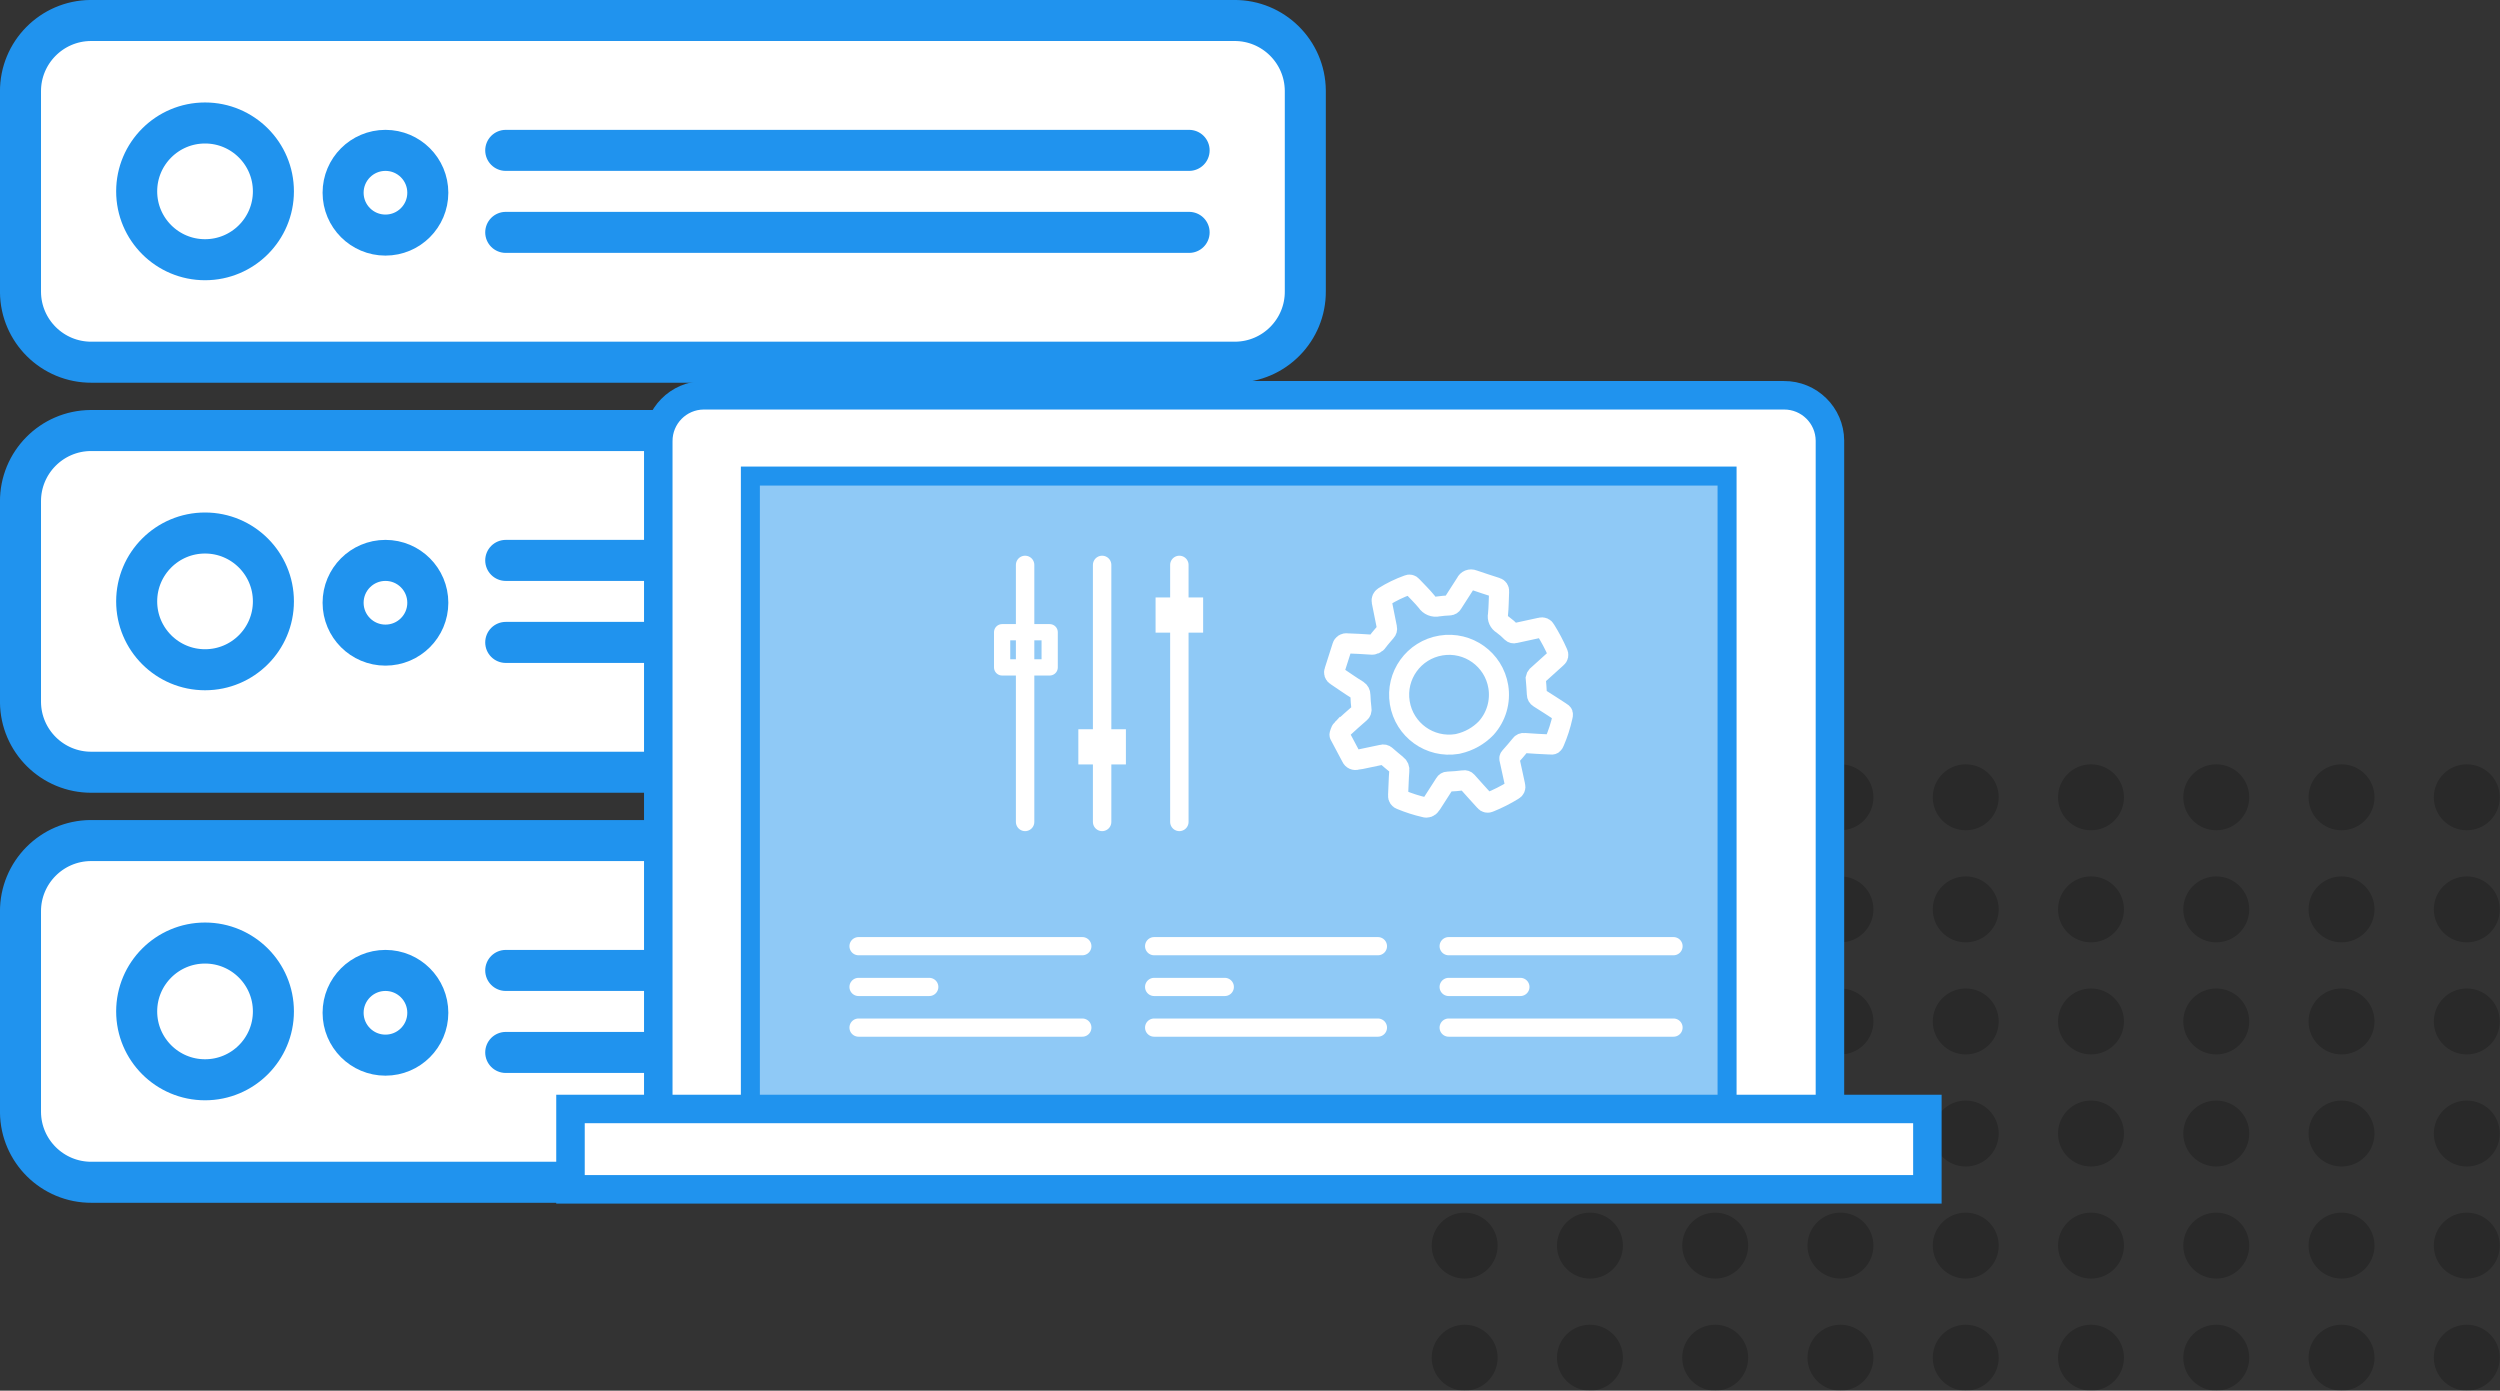
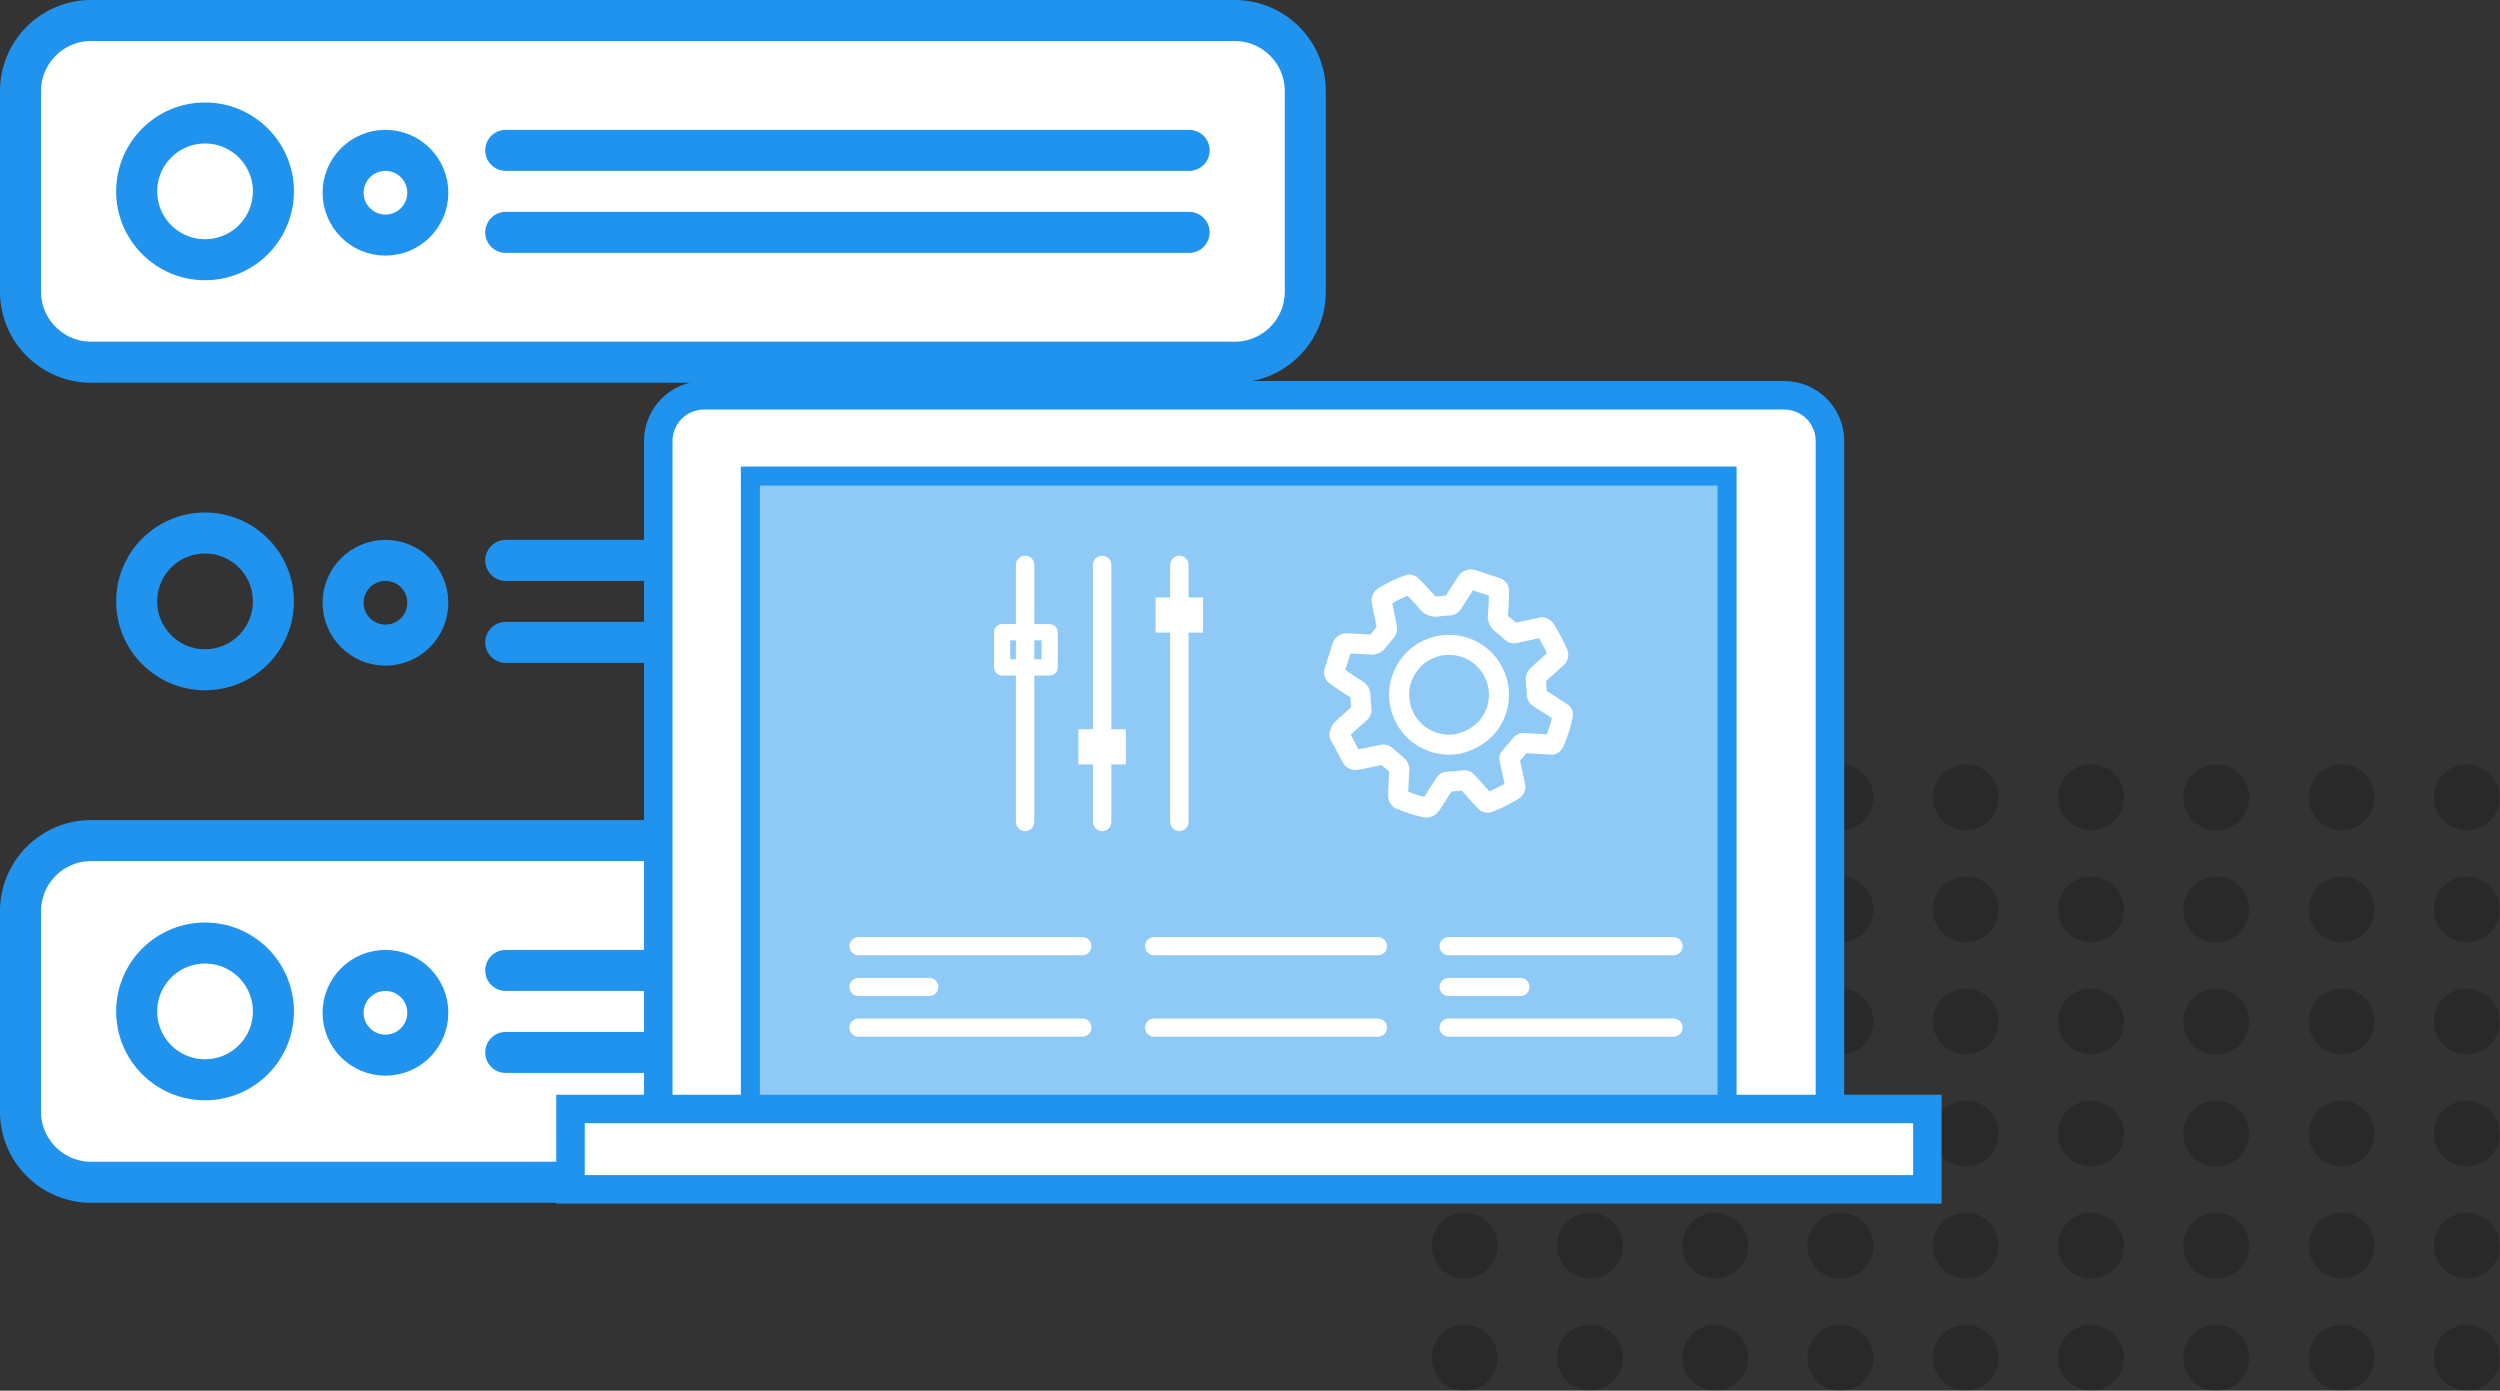
<svg xmlns="http://www.w3.org/2000/svg" width="471" height="262" viewBox="0 0 471 262" fill="none">
  <rect x="0" y="0" width="471" height="262" fill="#333333" stroke="none" />
  <g opacity="0.2">
    <path d="M282.155 150.211C282.155 153.64 279.374 156.421 275.944 156.421C272.515 156.421 269.734 153.64 269.734 150.211C269.734 146.781 272.515 144 275.944 144C279.374 144 282.155 146.781 282.155 150.211Z" fill="black" />
    <path d="M305.755 150.211C305.755 153.64 302.974 156.421 299.545 156.421C296.115 156.421 293.334 153.64 293.334 150.211C293.334 146.781 296.115 144 299.545 144C302.974 144 305.755 146.781 305.755 150.211Z" fill="black" />
    <path d="M329.355 150.211C329.355 153.64 326.574 156.421 323.144 156.421C319.715 156.421 316.934 153.64 316.934 150.211C316.934 146.781 319.715 144 323.144 144C326.574 144 329.355 146.781 329.355 150.211Z" fill="black" />
    <path d="M352.955 150.211C352.955 153.64 350.174 156.421 346.744 156.421C343.315 156.421 340.534 153.64 340.534 150.211C340.534 146.781 343.315 144 346.744 144C350.174 144 352.955 146.781 352.955 150.211Z" fill="black" />
    <path d="M376.555 150.211C376.555 153.64 373.774 156.421 370.344 156.421C366.915 156.421 364.134 153.64 364.134 150.211C364.134 146.781 366.915 144 370.344 144C373.774 144 376.555 146.781 376.555 150.211Z" fill="black" />
    <path d="M400.155 150.211C400.155 153.64 397.374 156.421 393.945 156.421C390.515 156.421 387.734 153.64 387.734 150.211C387.734 146.781 390.515 144 393.945 144C397.374 144 400.155 146.781 400.155 150.211Z" fill="black" />
    <path d="M423.755 150.211C423.755 153.64 420.974 156.421 417.545 156.421C414.115 156.421 411.334 153.64 411.334 150.211C411.334 146.781 414.115 144 417.545 144C420.974 144 423.755 146.781 423.755 150.211Z" fill="black" />
    <path d="M447.355 150.211C447.355 153.64 444.574 156.421 441.145 156.421C437.715 156.421 434.934 153.64 434.934 150.211C434.934 146.781 437.715 144 441.145 144C444.574 144 447.355 146.781 447.355 150.211Z" fill="black" />
    <path d="M470.955 150.211C470.955 153.64 468.174 156.421 464.745 156.421C461.315 156.421 458.534 153.64 458.534 150.211C458.534 146.781 461.315 144 464.745 144C468.174 144 470.955 146.781 470.955 150.211Z" fill="black" />
    <path d="M282.155 171.326C282.155 174.756 279.374 177.537 275.944 177.537C272.515 177.537 269.734 174.756 269.734 171.326C269.734 167.897 272.515 165.116 275.944 165.116C279.374 165.116 282.155 167.897 282.155 171.326Z" fill="black" />
    <path d="M305.755 171.326C305.755 174.756 302.974 177.537 299.545 177.537C296.115 177.537 293.334 174.756 293.334 171.326C293.334 167.897 296.115 165.116 299.545 165.116C302.974 165.116 305.755 167.897 305.755 171.326Z" fill="black" />
    <path d="M329.355 171.326C329.355 174.756 326.574 177.537 323.144 177.537C319.715 177.537 316.934 174.756 316.934 171.326C316.934 167.897 319.715 165.116 323.144 165.116C326.574 165.116 329.355 167.897 329.355 171.326Z" fill="black" />
    <path d="M352.955 171.326C352.955 174.756 350.174 177.537 346.744 177.537C343.315 177.537 340.534 174.756 340.534 171.326C340.534 167.897 343.315 165.116 346.744 165.116C350.174 165.116 352.955 167.897 352.955 171.326Z" fill="black" />
    <path d="M376.555 171.326C376.555 174.756 373.774 177.537 370.344 177.537C366.915 177.537 364.134 174.756 364.134 171.326C364.134 167.897 366.915 165.116 370.344 165.116C373.774 165.116 376.555 167.897 376.555 171.326Z" fill="black" />
    <path d="M400.155 171.326C400.155 174.756 397.374 177.537 393.945 177.537C390.515 177.537 387.734 174.756 387.734 171.326C387.734 167.897 390.515 165.116 393.945 165.116C397.374 165.116 400.155 167.897 400.155 171.326Z" fill="black" />
    <path d="M423.755 171.326C423.755 174.756 420.974 177.537 417.545 177.537C414.115 177.537 411.334 174.756 411.334 171.326C411.334 167.897 414.115 165.116 417.545 165.116C420.974 165.116 423.755 167.897 423.755 171.326Z" fill="black" />
    <path d="M447.355 171.326C447.355 174.756 444.574 177.537 441.145 177.537C437.715 177.537 434.934 174.756 434.934 171.326C434.934 167.897 437.715 165.116 441.145 165.116C444.574 165.116 447.355 167.897 447.355 171.326Z" fill="black" />
    <path d="M470.955 171.326C470.955 174.756 468.174 177.537 464.745 177.537C461.315 177.537 458.534 174.756 458.534 171.326C458.534 167.897 461.315 165.116 464.745 165.116C468.174 165.116 470.955 167.897 470.955 171.326Z" fill="black" />
    <path d="M282.155 192.442C282.155 195.872 279.374 198.653 275.944 198.653C272.515 198.653 269.734 195.872 269.734 192.442C269.734 189.013 272.515 186.232 275.944 186.232C279.374 186.232 282.155 189.013 282.155 192.442Z" fill="black" />
    <path d="M305.755 192.442C305.755 195.872 302.974 198.653 299.545 198.653C296.115 198.653 293.334 195.872 293.334 192.442C293.334 189.013 296.115 186.232 299.545 186.232C302.974 186.232 305.755 189.013 305.755 192.442Z" fill="black" />
    <path d="M329.355 192.442C329.355 195.872 326.574 198.653 323.144 198.653C319.715 198.653 316.934 195.872 316.934 192.442C316.934 189.013 319.715 186.232 323.144 186.232C326.574 186.232 329.355 189.013 329.355 192.442Z" fill="black" />
    <path d="M352.955 192.442C352.955 195.872 350.174 198.653 346.744 198.653C343.315 198.653 340.534 195.872 340.534 192.442C340.534 189.013 343.315 186.232 346.744 186.232C350.174 186.232 352.955 189.013 352.955 192.442Z" fill="black" />
    <path d="M376.555 192.442C376.555 195.872 373.774 198.653 370.344 198.653C366.915 198.653 364.134 195.872 364.134 192.442C364.134 189.013 366.915 186.232 370.344 186.232C373.774 186.232 376.555 189.013 376.555 192.442Z" fill="black" />
    <path d="M400.155 192.442C400.155 195.872 397.374 198.653 393.945 198.653C390.515 198.653 387.734 195.872 387.734 192.442C387.734 189.013 390.515 186.232 393.945 186.232C397.374 186.232 400.155 189.013 400.155 192.442Z" fill="black" />
    <path d="M423.755 192.442C423.755 195.872 420.974 198.653 417.545 198.653C414.115 198.653 411.334 195.872 411.334 192.442C411.334 189.013 414.115 186.232 417.545 186.232C420.974 186.232 423.755 189.013 423.755 192.442Z" fill="black" />
    <path d="M447.355 192.442C447.355 195.872 444.574 198.653 441.145 198.653C437.715 198.653 434.934 195.872 434.934 192.442C434.934 189.013 437.715 186.232 441.145 186.232C444.574 186.232 447.355 189.013 447.355 192.442Z" fill="black" />
    <path d="M470.955 192.442C470.955 195.872 468.174 198.653 464.745 198.653C461.315 198.653 458.534 195.872 458.534 192.442C458.534 189.013 461.315 186.232 464.745 186.232C468.174 186.232 470.955 189.013 470.955 192.442Z" fill="black" />
    <path d="M282.155 213.558C282.155 216.987 279.374 219.768 275.944 219.768C272.515 219.768 269.734 216.987 269.734 213.558C269.734 210.128 272.515 207.347 275.944 207.347C279.374 207.347 282.155 210.128 282.155 213.558Z" fill="black" />
-     <path d="M305.755 213.558C305.755 216.987 302.974 219.768 299.545 219.768C296.115 219.768 293.334 216.987 293.334 213.558C293.334 210.128 296.115 207.347 299.545 207.347C302.974 207.347 305.755 210.128 305.755 213.558Z" fill="black" />
+     <path d="M305.755 213.558C296.115 219.768 293.334 216.987 293.334 213.558C293.334 210.128 296.115 207.347 299.545 207.347C302.974 207.347 305.755 210.128 305.755 213.558Z" fill="black" />
    <path d="M329.355 213.558C329.355 216.987 326.574 219.768 323.144 219.768C319.715 219.768 316.934 216.987 316.934 213.558C316.934 210.128 319.715 207.347 323.144 207.347C326.574 207.347 329.355 210.128 329.355 213.558Z" fill="black" />
    <path d="M352.955 213.558C352.955 216.987 350.174 219.768 346.744 219.768C343.315 219.768 340.534 216.987 340.534 213.558C340.534 210.128 343.315 207.347 346.744 207.347C350.174 207.347 352.955 210.128 352.955 213.558Z" fill="black" />
    <path d="M376.555 213.558C376.555 216.987 373.774 219.768 370.344 219.768C366.915 219.768 364.134 216.987 364.134 213.558C364.134 210.128 366.915 207.347 370.344 207.347C373.774 207.347 376.555 210.128 376.555 213.558Z" fill="black" />
    <path d="M400.155 213.558C400.155 216.987 397.374 219.768 393.945 219.768C390.515 219.768 387.734 216.987 387.734 213.558C387.734 210.128 390.515 207.347 393.945 207.347C397.374 207.347 400.155 210.128 400.155 213.558Z" fill="black" />
    <path d="M423.755 213.558C423.755 216.987 420.974 219.768 417.545 219.768C414.115 219.768 411.334 216.987 411.334 213.558C411.334 210.128 414.115 207.347 417.545 207.347C420.974 207.347 423.755 210.128 423.755 213.558Z" fill="black" />
    <path d="M447.355 213.558C447.355 216.987 444.574 219.768 441.145 219.768C437.715 219.768 434.934 216.987 434.934 213.558C434.934 210.128 437.715 207.347 441.145 207.347C444.574 207.347 447.355 210.128 447.355 213.558Z" fill="black" />
    <path d="M470.955 213.558C470.955 216.987 468.174 219.768 464.745 219.768C461.315 219.768 458.534 216.987 458.534 213.558C458.534 210.128 461.315 207.347 464.745 207.347C468.174 207.347 470.955 210.128 470.955 213.558Z" fill="black" />
    <path d="M282.155 234.674C282.155 238.103 279.374 240.884 275.944 240.884C272.515 240.884 269.734 238.103 269.734 234.674C269.734 231.244 272.515 228.463 275.944 228.463C279.374 228.463 282.155 231.244 282.155 234.674Z" fill="black" />
    <path d="M305.755 234.674C305.755 238.103 302.974 240.884 299.545 240.884C296.115 240.884 293.334 238.103 293.334 234.674C293.334 231.244 296.115 228.463 299.545 228.463C302.974 228.463 305.755 231.244 305.755 234.674Z" fill="black" />
    <path d="M329.355 234.674C329.355 238.103 326.574 240.884 323.144 240.884C319.715 240.884 316.934 238.103 316.934 234.674C316.934 231.244 319.715 228.463 323.144 228.463C326.574 228.463 329.355 231.244 329.355 234.674Z" fill="black" />
    <path d="M352.955 234.674C352.955 238.103 350.174 240.884 346.744 240.884C343.315 240.884 340.534 238.103 340.534 234.674C340.534 231.244 343.315 228.463 346.744 228.463C350.174 228.463 352.955 231.244 352.955 234.674Z" fill="black" />
    <path d="M376.555 234.674C376.555 238.103 373.774 240.884 370.344 240.884C366.915 240.884 364.134 238.103 364.134 234.674C364.134 231.244 366.915 228.463 370.344 228.463C373.774 228.463 376.555 231.244 376.555 234.674Z" fill="black" />
    <path d="M400.155 234.674C400.155 238.103 397.374 240.884 393.945 240.884C390.515 240.884 387.734 238.103 387.734 234.674C387.734 231.244 390.515 228.463 393.945 228.463C397.374 228.463 400.155 231.244 400.155 234.674Z" fill="black" />
    <path d="M423.755 234.674C423.755 238.103 420.974 240.884 417.545 240.884C414.115 240.884 411.334 238.103 411.334 234.674C411.334 231.244 414.115 228.463 417.545 228.463C420.974 228.463 423.755 231.244 423.755 234.674Z" fill="black" />
    <path d="M447.355 234.674C447.355 238.103 444.574 240.884 441.145 240.884C437.715 240.884 434.934 238.103 434.934 234.674C434.934 231.244 437.715 228.463 441.145 228.463C444.574 228.463 447.355 231.244 447.355 234.674Z" fill="black" />
    <path d="M470.955 234.674C470.955 238.103 468.174 240.884 464.745 240.884C461.315 240.884 458.534 238.103 458.534 234.674C458.534 231.244 461.315 228.463 464.745 228.463C468.174 228.463 470.955 231.244 470.955 234.674Z" fill="black" />
    <path d="M282.155 255.79C282.155 259.219 279.374 262 275.944 262C272.515 262 269.734 259.219 269.734 255.79C269.734 252.36 272.515 249.579 275.944 249.579C279.374 249.579 282.155 252.36 282.155 255.79Z" fill="black" />
    <path d="M305.755 255.79C305.755 259.219 302.974 262 299.545 262C296.115 262 293.334 259.219 293.334 255.79C293.334 252.36 296.115 249.579 299.545 249.579C302.974 249.579 305.755 252.36 305.755 255.79Z" fill="black" />
    <path d="M329.355 255.79C329.355 259.219 326.574 262 323.144 262C319.715 262 316.934 259.219 316.934 255.79C316.934 252.36 319.715 249.579 323.144 249.579C326.574 249.579 329.355 252.36 329.355 255.79Z" fill="black" />
    <path d="M352.955 255.79C352.955 259.219 350.174 262 346.744 262C343.315 262 340.534 259.219 340.534 255.79C340.534 252.36 343.315 249.579 346.744 249.579C350.174 249.579 352.955 252.36 352.955 255.79Z" fill="black" />
    <path d="M376.555 255.79C376.555 259.219 373.774 262 370.344 262C366.915 262 364.134 259.219 364.134 255.79C364.134 252.36 366.915 249.579 370.344 249.579C373.774 249.579 376.555 252.36 376.555 255.79Z" fill="black" />
    <path d="M400.155 255.79C400.155 259.219 397.374 262 393.945 262C390.515 262 387.734 259.219 387.734 255.79C387.734 252.36 390.515 249.579 393.945 249.579C397.374 249.579 400.155 252.36 400.155 255.79Z" fill="black" />
    <path d="M423.755 255.79C423.755 259.219 420.974 262 417.545 262C414.115 262 411.334 259.219 411.334 255.79C411.334 252.36 414.115 249.579 417.545 249.579C420.974 249.579 423.755 252.36 423.755 255.79Z" fill="black" />
    <path d="M447.355 255.79C447.355 259.219 444.574 262 441.145 262C437.715 262 434.934 259.219 434.934 255.79C434.934 252.36 437.715 249.579 441.145 249.579C444.574 249.579 447.355 252.36 447.355 255.79Z" fill="black" />
    <path d="M470.955 255.79C470.955 259.219 468.174 262 464.745 262C461.315 262 458.534 259.219 458.534 255.79C458.534 252.36 461.315 249.579 464.745 249.579C468.174 249.579 470.955 252.36 470.955 255.79Z" fill="black" />
  </g>
  <g clip-path="url(#clip0_2036_3)">
    <path d="M232.53 68.24H17.25C9.91 68.28 3.92 62.37 3.86 55.03V17.25C3.82 9.91 9.73 3.92 17.07 3.86H232.53C239.87 3.82 245.86 9.73 245.92 17.07V54.85C245.98 62.19 240.07 68.18 232.74 68.24C232.74 68.24 232.72 68.24 232.71 68.24H232.53Z" fill="white" stroke="#2093EE" stroke-width="7.73" stroke-miterlimit="10" />
    <path d="M38.63 48.93C45.743 48.93 51.51 43.164 51.51 36.05C51.51 28.937 45.743 23.17 38.63 23.17C31.517 23.17 25.75 28.937 25.75 36.05C25.75 43.164 31.517 48.93 38.63 48.93Z" fill="white" stroke="#2093EE" stroke-width="7.73" stroke-miterlimit="10" />
    <path d="M72.62 44.29C77.027 44.29 80.6 40.717 80.6 36.31C80.6 31.903 77.027 28.33 72.62 28.33C68.213 28.33 64.64 31.903 64.64 36.31C64.64 40.717 68.213 44.29 72.62 44.29Z" fill="white" stroke="#2093EE" stroke-width="7.73" stroke-miterlimit="10" />
    <path d="M95.28 28.33H224.03" stroke="#2093EE" stroke-width="7.73" stroke-miterlimit="10" stroke-linecap="round" />
    <path d="M95.28 43.78H224.03" stroke="#2093EE" stroke-width="7.73" stroke-miterlimit="10" stroke-linecap="round" />
    <path d="M232.53 222.74H17.25C9.91 222.78 3.92 216.87 3.86 209.53V171.75C3.82 164.41 9.73 158.42 17.07 158.36H232.53C239.87 158.32 245.86 164.23 245.92 171.57V209.35C245.98 216.69 240.07 222.68 232.74 222.74C232.74 222.74 232.72 222.74 232.71 222.74H232.53Z" fill="white" stroke="#2093EE" stroke-width="7.73" stroke-miterlimit="10" />
    <path d="M38.63 203.43C45.743 203.43 51.51 197.664 51.51 190.55C51.51 183.437 45.743 177.67 38.63 177.67C31.517 177.67 25.75 183.437 25.75 190.55C25.75 197.664 31.517 203.43 38.63 203.43Z" fill="white" stroke="#2093EE" stroke-width="7.73" stroke-miterlimit="10" />
    <path d="M72.62 198.79C77.027 198.79 80.6 195.217 80.6 190.81C80.6 186.403 77.027 182.83 72.62 182.83C68.213 182.83 64.64 186.403 64.64 190.81C64.64 195.217 68.213 198.79 72.62 198.79Z" fill="white" stroke="#2093EE" stroke-width="7.73" stroke-miterlimit="10" />
    <path d="M95.28 182.83H224.03" stroke="#2093EE" stroke-width="7.73" stroke-miterlimit="10" stroke-linecap="round" />
    <path d="M95.28 198.28H224.03" stroke="#2093EE" stroke-width="7.73" stroke-miterlimit="10" stroke-linecap="round" />
-     <path d="M232.53 145.49H17.25C9.91 145.53 3.92 139.62 3.86 132.28V94.5C3.82 87.16 9.73 81.17 17.07 81.11H232.53C239.87 81.07 245.86 86.98 245.92 94.32V132.1C245.98 139.44 240.07 145.43 232.74 145.49C232.74 145.49 232.72 145.49 232.71 145.49H232.53Z" fill="white" stroke="#2093EE" stroke-width="7.73" stroke-miterlimit="10" />
    <path d="M38.63 126.18C45.743 126.18 51.51 120.414 51.51 113.3C51.51 106.187 45.743 100.42 38.63 100.42C31.517 100.42 25.75 106.187 25.75 113.3C25.75 120.414 31.517 126.18 38.63 126.18Z" stroke="#2093EE" stroke-width="7.73" stroke-miterlimit="10" />
    <path d="M72.62 121.54C77.027 121.54 80.6 117.967 80.6 113.56C80.6 109.153 77.027 105.58 72.62 105.58C68.213 105.58 64.64 109.153 64.64 113.56C64.64 117.967 68.213 121.54 72.62 121.54Z" stroke="#2093EE" stroke-width="7.73" stroke-miterlimit="10" />
    <path d="M95.28 105.58H224.03" stroke="#2093EE" stroke-width="7.73" stroke-miterlimit="10" stroke-linecap="round" />
    <path d="M95.28 121.03H224.03" stroke="#2093EE" stroke-width="7.73" stroke-miterlimit="10" stroke-linecap="round" />
    <path d="M344.76 209.93H124.02V83.14C123.99 78.38 127.82 74.5 132.57 74.47H336.09C340.84 74.44 344.72 78.26 344.76 83V209.92V209.93Z" fill="white" stroke="#2093EE" stroke-width="5.37" stroke-miterlimit="10" />
    <path d="M325.38 89.69H141.37V209.95H325.38V89.69Z" fill="#8FC9F6" stroke="#2093EE" stroke-width="3.58" stroke-miterlimit="10" />
    <path d="M363.12 208.93H107.48V224.07H363.12V208.93Z" fill="white" stroke="#2093EE" stroke-width="5.37" stroke-miterlimit="10" />
    <path d="M161.75 178.26H203.91" stroke="white" stroke-width="3.43" stroke-linecap="round" stroke-linejoin="round" />
    <path d="M161.75 185.94H175.07" stroke="white" stroke-width="3.43" stroke-linecap="round" stroke-linejoin="round" />
    <path d="M161.75 193.6H203.91" stroke="white" stroke-width="3.43" stroke-linecap="round" stroke-linejoin="round" />
    <path d="M217.44 178.26H259.6" stroke="white" stroke-width="3.43" stroke-linecap="round" stroke-linejoin="round" />
-     <path d="M217.44 185.94H230.75" stroke="white" stroke-width="3.43" stroke-linecap="round" stroke-linejoin="round" />
    <path d="M217.44 193.6H259.6" stroke="white" stroke-width="3.43" stroke-linecap="round" stroke-linejoin="round" />
    <path d="M272.93 178.26H315.29" stroke="white" stroke-width="3.43" stroke-linecap="round" stroke-linejoin="round" />
    <path d="M272.93 185.94H286.44" stroke="white" stroke-width="3.43" stroke-linecap="round" stroke-linejoin="round" />
    <path d="M272.93 193.6H315.29" stroke="white" stroke-width="3.43" stroke-linecap="round" stroke-linejoin="round" />
    <path d="M193.13 106.43V154.85" stroke="white" stroke-width="3.47" stroke-linecap="round" stroke-linejoin="round" />
    <path d="M207.64 106.43V154.85" stroke="white" stroke-width="3.47" stroke-linecap="round" stroke-linejoin="round" />
    <path d="M222.19 106.43V154.85" stroke="white" stroke-width="3.47" stroke-linecap="round" stroke-linejoin="round" />
    <path d="M197.76 119.11H188.8V125.74H197.76V119.11Z" stroke="white" stroke-width="3.06" stroke-linecap="round" stroke-linejoin="round" />
    <path d="M212.12 137.39H203.16V144.02H212.12V137.39Z" fill="white" />
    <path d="M226.67 112.56H217.71V119.19H226.67V112.56Z" fill="white" />
    <path d="M252.81 137.37C253.92 136.35 255.09 135.3 256.22 134.32C256.46 134.14 256.57 133.83 256.5 133.54C256.41 132.67 256.31 131.81 256.3 130.92C256.3 130.57 256.13 130.24 255.84 130.05C255.1 129.6 254.41 129.13 253.66 128.63C252.91 128.13 252.35 127.73 251.7 127.3C251.38 127.12 251.25 126.73 251.4 126.4L252.88 121.76C252.99 121.37 253.38 121.13 253.77 121.21C255.27 121.27 256.77 121.33 258.24 121.44C258.76 121.53 259.29 121.3 259.57 120.85C260.04 120.2 260.61 119.6 261.12 118.98C261.3 118.8 261.37 118.54 261.31 118.3L260.31 113.3C260.24 112.96 260.4 112.61 260.7 112.42C262.13 111.52 263.65 110.78 265.25 110.21C265.51 110.07 265.83 110.14 266.01 110.38C266.93 111.36 267.93 112.32 268.78 113.36C269.24 114.09 270.12 114.45 270.97 114.25C271.68 114.15 272.39 114.09 273.1 114.06C273.34 114.06 273.56 113.92 273.67 113.7L276.16 109.82C276.39 109.27 277.02 109.02 277.57 109.25C279.04 109.76 280.5 110.23 281.96 110.7C282.27 110.79 282.47 111.09 282.43 111.41C282.36 112.87 282.37 114.32 282.22 115.79C282.06 116.52 282.4 117.27 283.05 117.64C283.68 118.1 284.27 118.61 284.81 119.17C284.96 119.31 285.17 119.36 285.36 119.3C287.02 118.93 288.64 118.6 290.28 118.23C290.63 118.12 291.01 118.29 291.16 118.62C292.05 120.04 292.83 121.52 293.5 123.05C293.67 123.35 293.59 123.73 293.31 123.93L289.53 127.34C289.43 127.45 289.36 127.59 289.33 127.74C289.42 128.77 289.5 129.8 289.55 130.83C289.55 131.1 289.69 131.34 289.92 131.48C291.3 132.33 292.64 133.23 294.03 134.12C294.54 134.42 294.51 134.5 294.38 135.05C294.03 136.66 293.52 138.23 292.87 139.74C292.65 140.26 292.59 140.32 292.04 140.26C290.42 140.18 288.79 140.11 287.16 139.98C286.9 139.94 286.64 140.05 286.49 140.27C285.85 141.08 285.19 141.82 284.5 142.6C284.36 142.72 284.32 142.91 284.39 143.07C284.77 144.73 285.1 146.39 285.47 148.04C285.57 148.37 285.42 148.72 285.11 148.87C283.68 149.75 282.18 150.51 280.62 151.14C280.32 151.31 279.94 151.23 279.74 150.95C278.6 149.69 277.47 148.46 276.37 147.21C276.22 147.04 275.99 146.96 275.77 147.01C274.75 147.14 273.72 147.22 272.72 147.26C272.51 147.26 272.32 147.38 272.22 147.56L269.73 151.44C269.66 151.54 269.59 151.63 269.51 151.72C269.29 152.09 268.83 152.25 268.42 152.1C266.89 151.75 265.4 151.27 263.95 150.67C263.59 150.58 263.35 150.23 263.4 149.86C263.49 148.31 263.5 146.74 263.63 145.23C263.71 144.79 263.52 144.34 263.16 144.08C262.45 143.53 261.78 142.91 261.08 142.33C260.9 142.15 260.64 142.1 260.4 142.18C259.04 142.46 257.7 142.76 256.35 143.03C256.12 143.08 255.88 143.08 255.65 143.13C255.23 143.29 254.76 143.08 254.59 142.66C253.86 141.28 253.1 139.86 252.37 138.48C252.29 138.47 252.62 137.53 252.79 137.36L252.81 137.37Z" stroke="white" stroke-width="3.78" stroke-miterlimit="10" />
    <path d="M274.52 140.17C269.39 141.01 264.56 137.54 263.72 132.41C262.88 127.28 266.35 122.45 271.48 121.61C276.61 120.77 281.44 124.24 282.28 129.37C282.74 132.19 281.9 135.06 279.99 137.18C278.57 138.65 276.75 139.67 274.75 140.12L274.52 140.17Z" stroke="white" stroke-width="3.78" stroke-miterlimit="10" stroke-linecap="round" />
  </g>
  <defs>
    <clipPath id="clip0_2036_3">
      <rect width="365.8" height="226.76" fill="white" />
    </clipPath>
  </defs>
</svg>